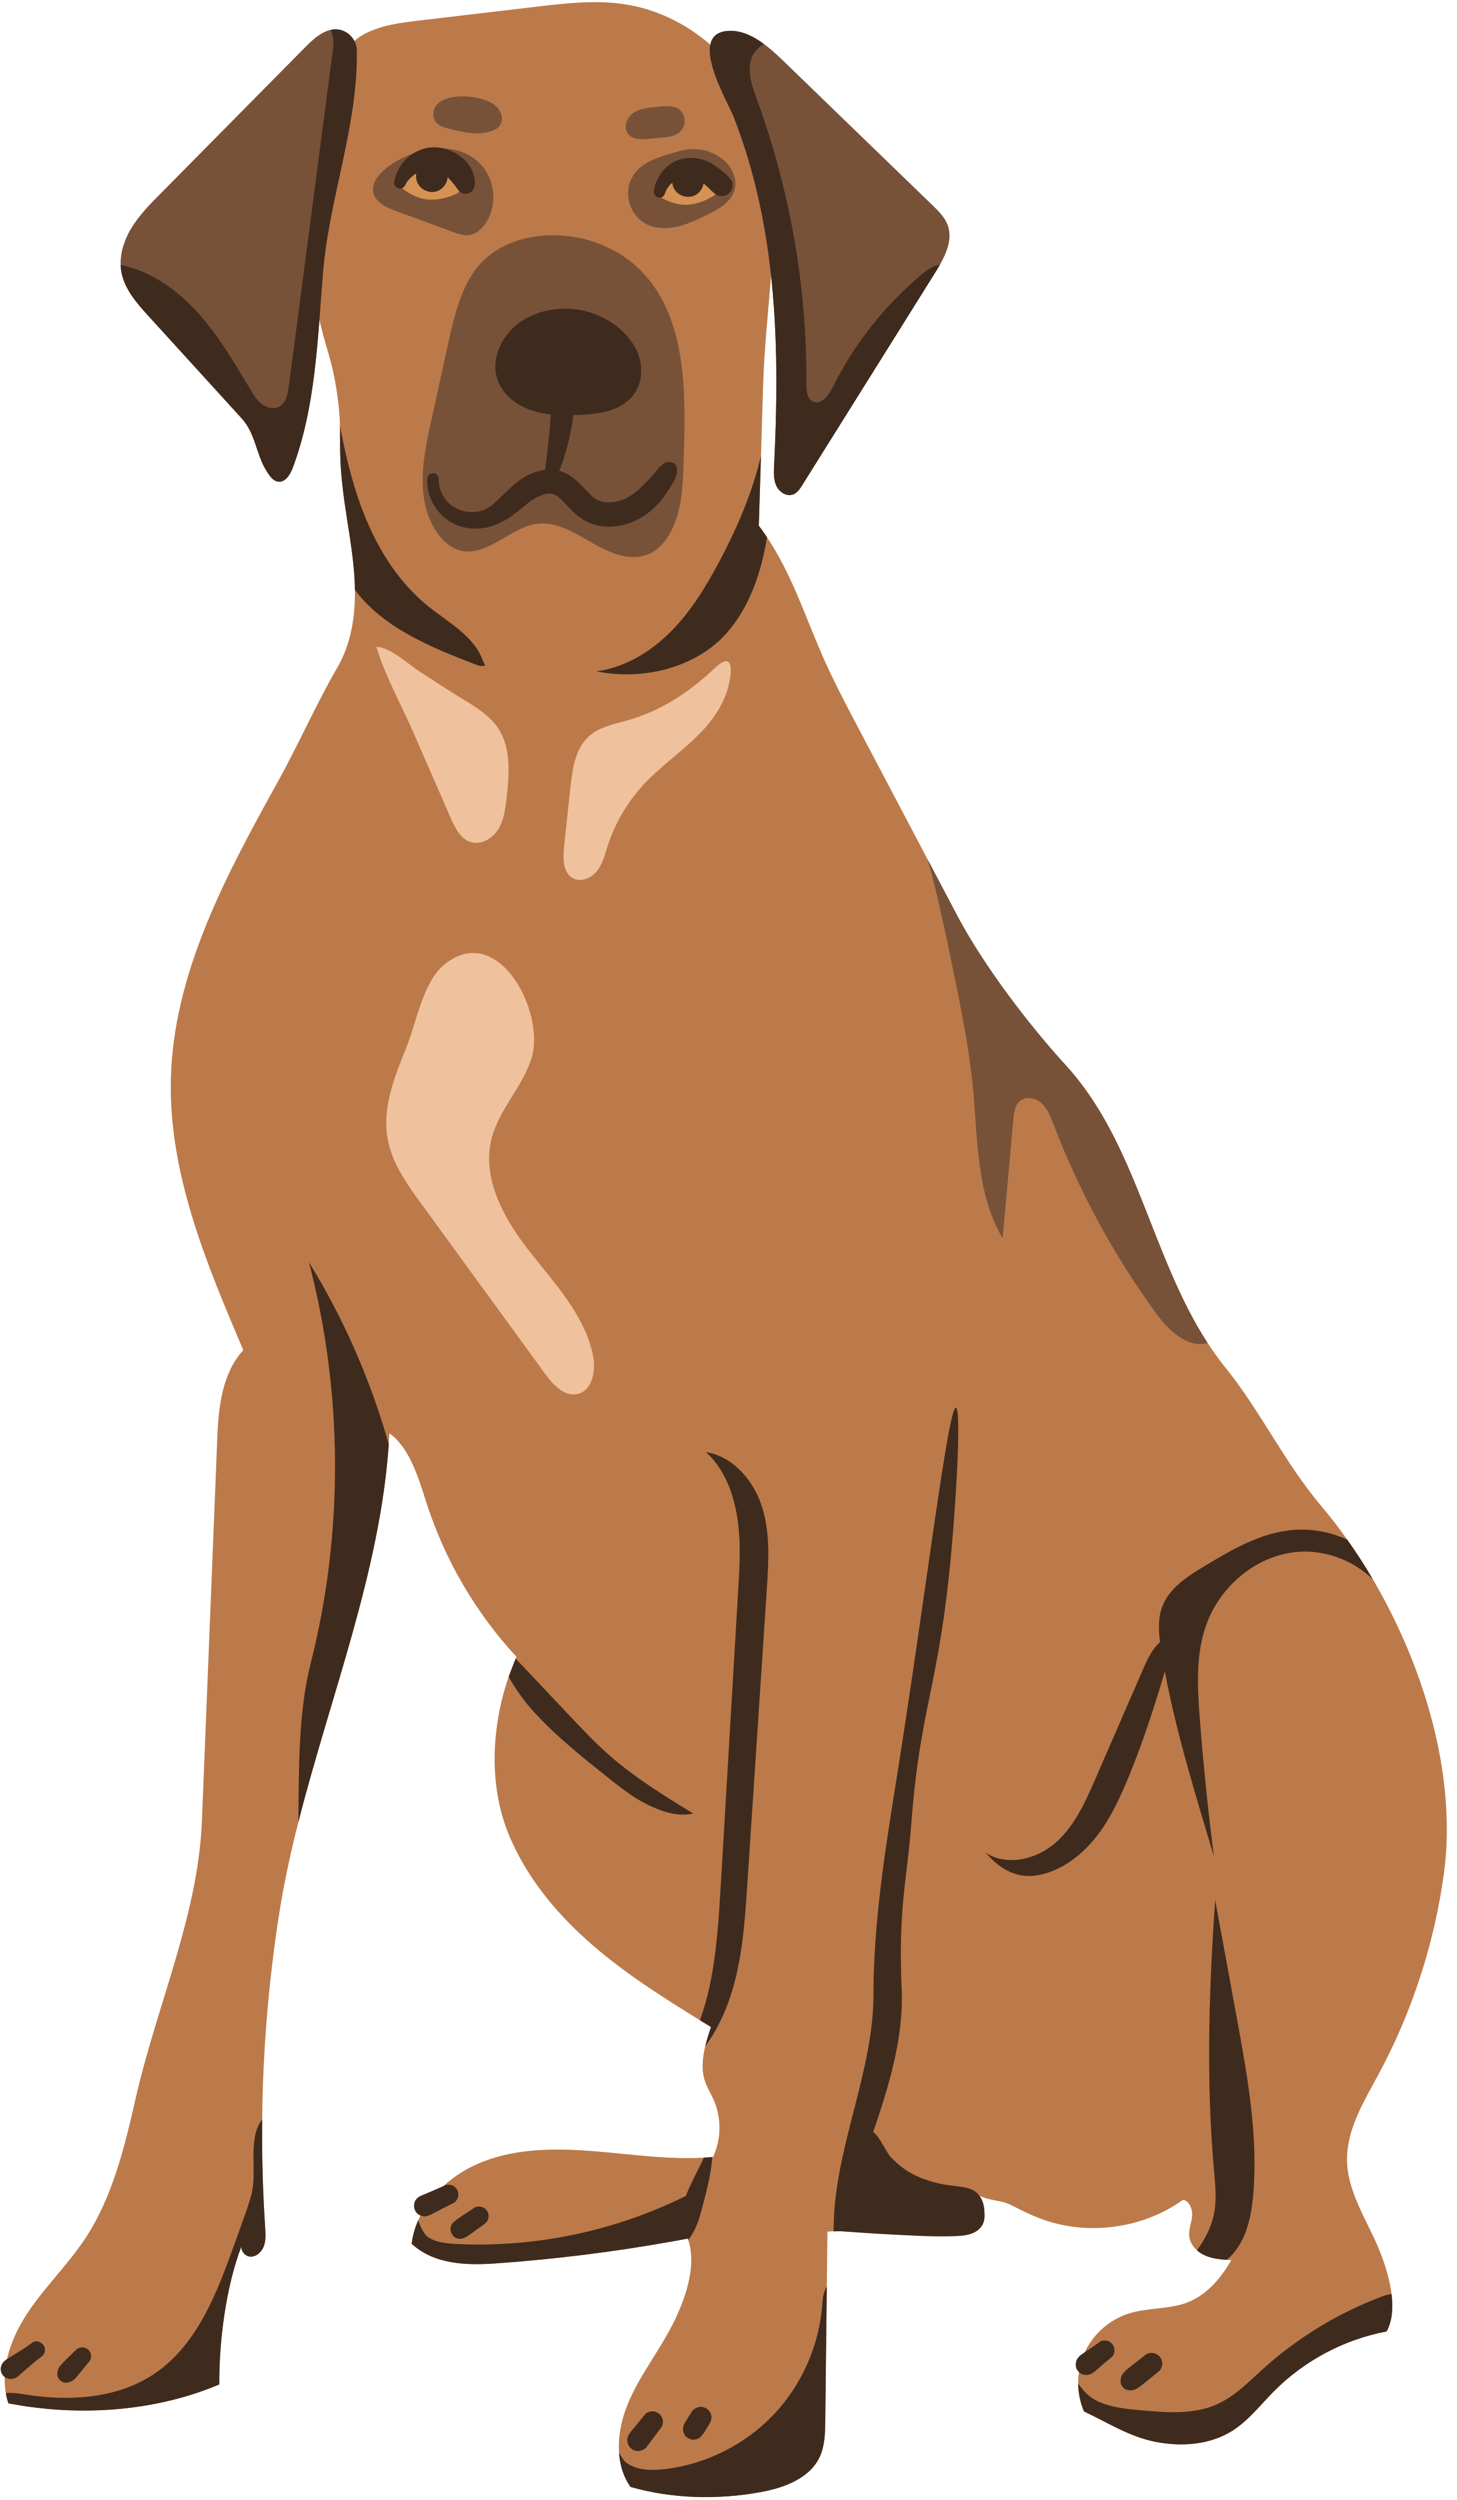
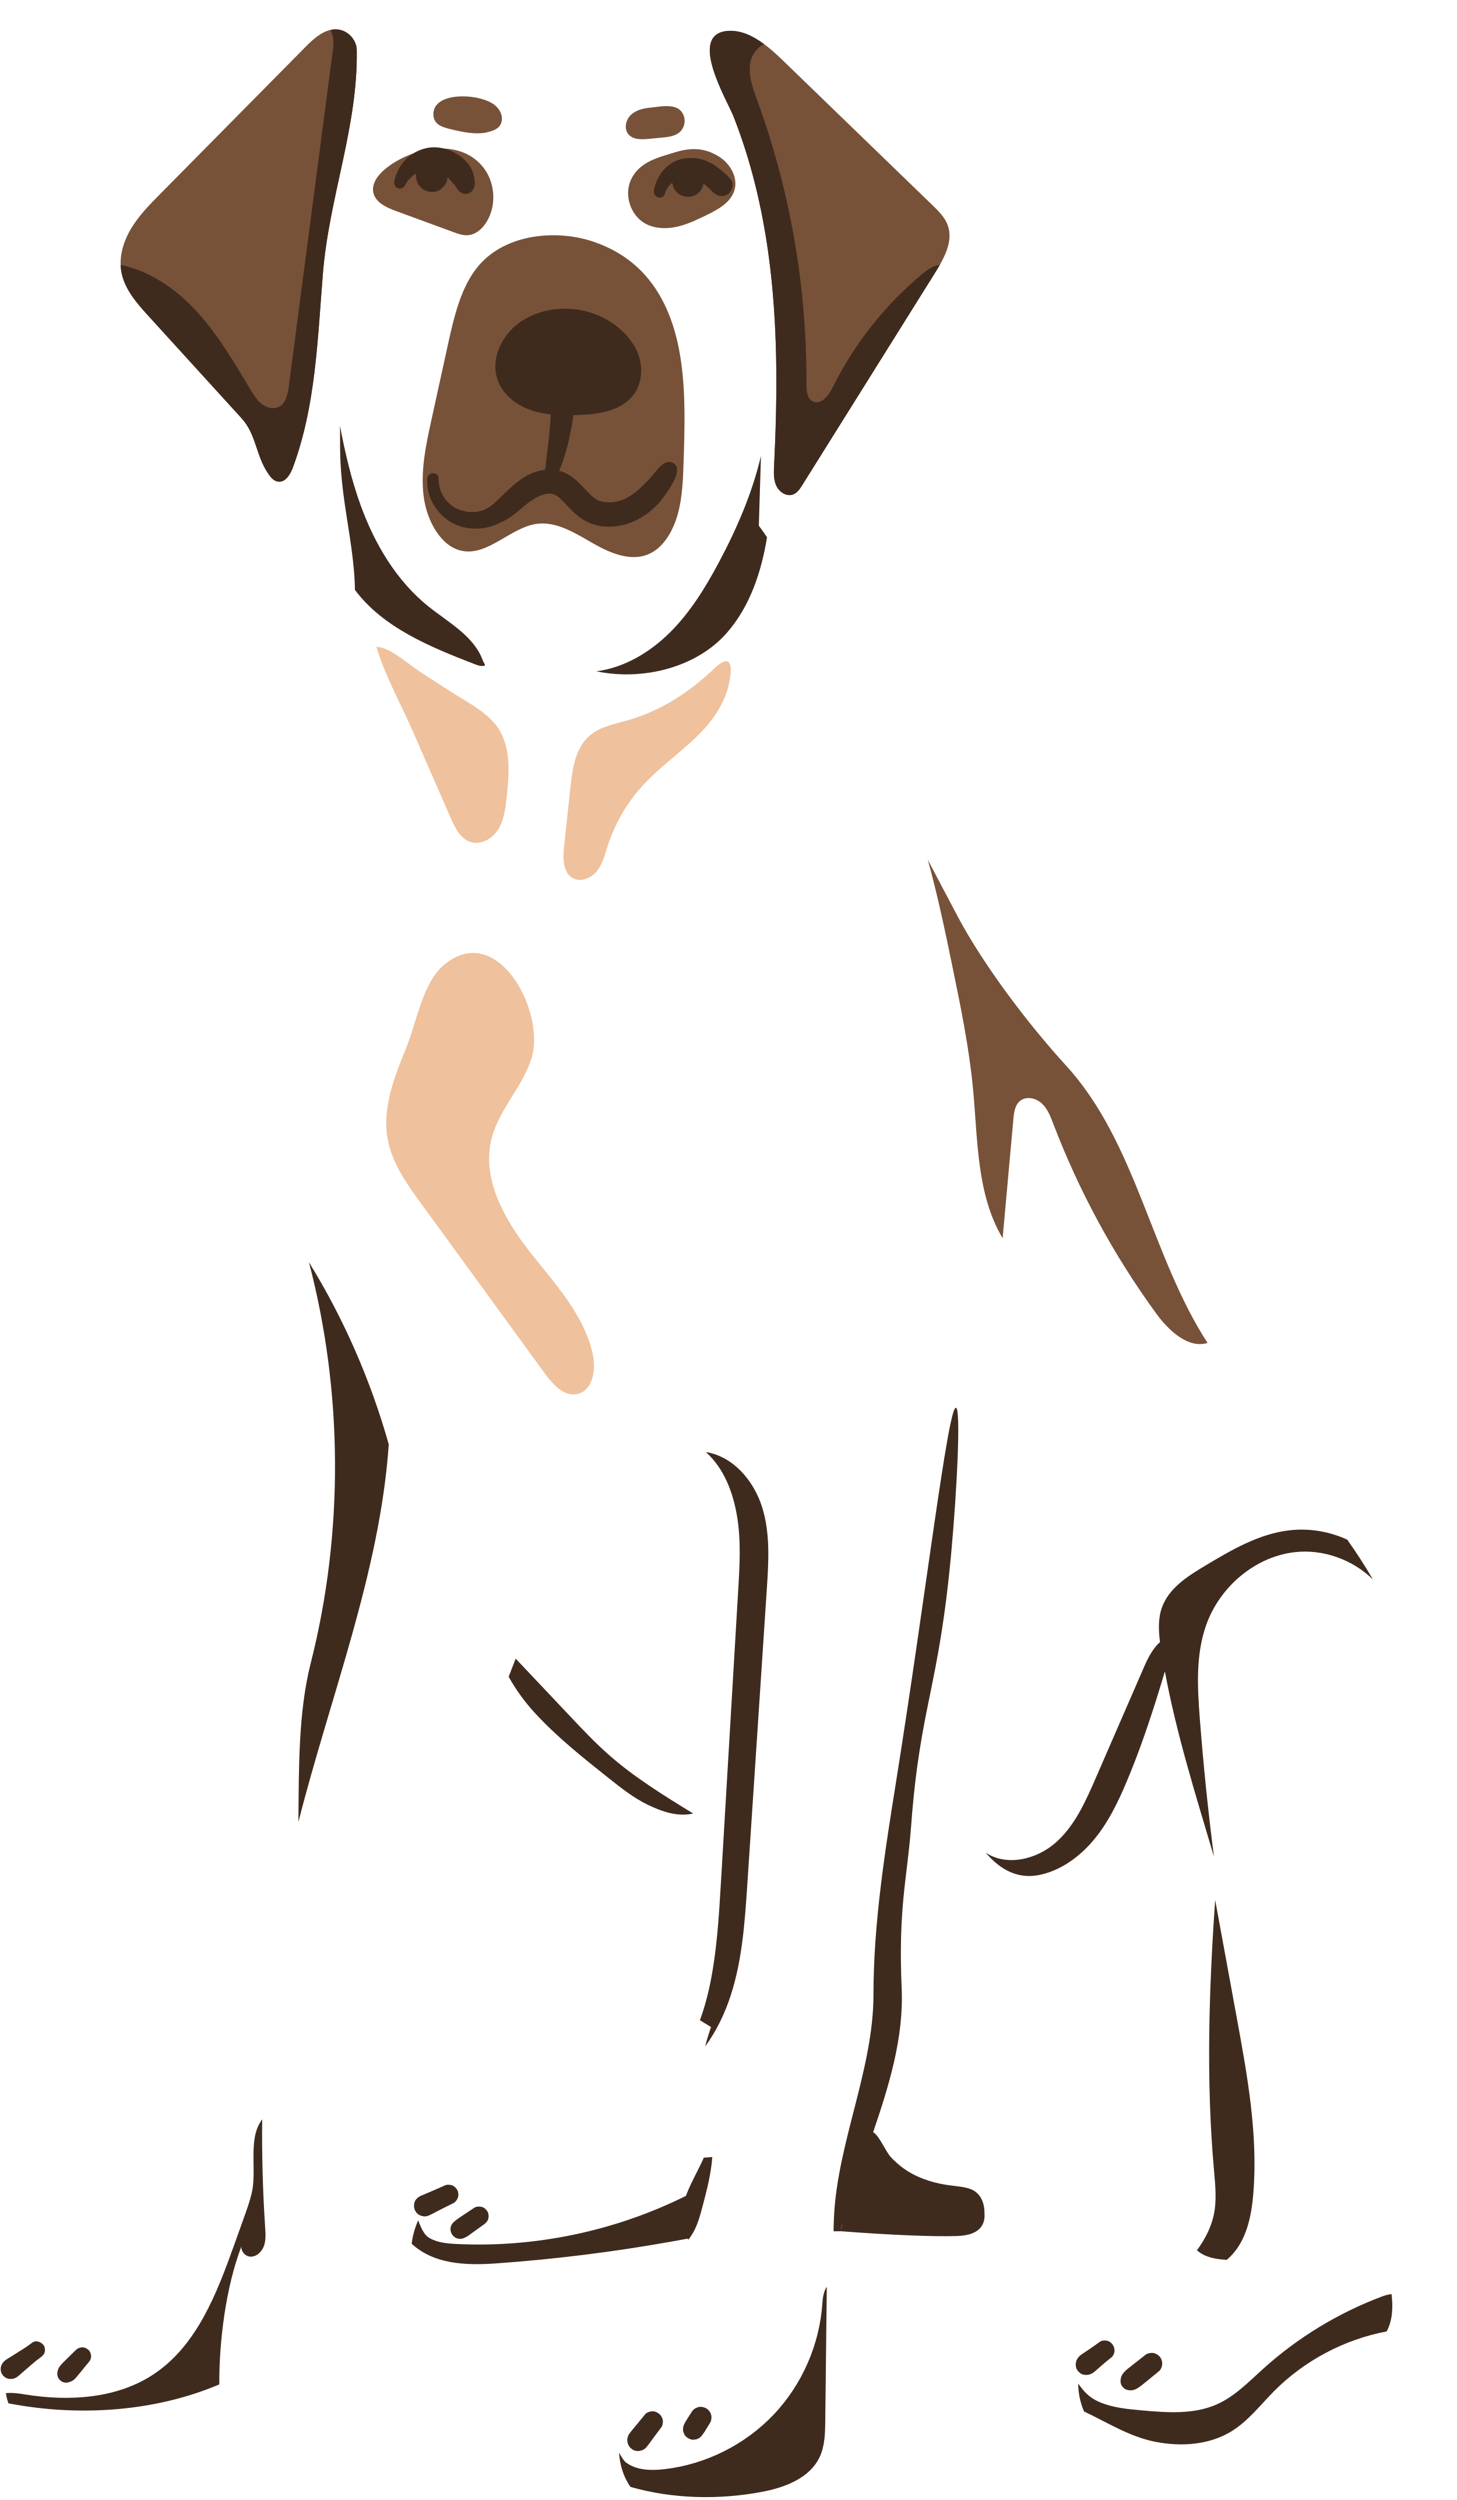
<svg xmlns="http://www.w3.org/2000/svg" height="1503.0" preserveAspectRatio="xMidYMid meet" version="1.0" viewBox="-0.4 -1.3 876.3 1503.0" width="876.3" zoomAndPan="magnify">
  <g id="change1_1">
-     <path d="M828.671,1245.901c-8.87,16.471-19.364,33.399-18.906,52.099c0.413,16.899,9.711,32.071,16.796,47.42 c4.103,8.929,8.575,21.046,9.977,32.529c1.018,8.28,0.458,16.25-2.967,22.448c-25.533,4.811-49.516,17.563-67.817,36.012 c-8.162,8.25-15.364,17.696-25.208,23.85c-13.431,8.383-30.403,9.549-45.959,6.509c-15.556-3.025-28.691-11.497-43.022-18.286 c-2.273-5.284-3.454-11.025-3.498-16.781c-0.074-6.361,1.21-12.752,3.852-18.552c5.018-11.04,14.847-19.777,26.389-23.481 c9.962-3.188,20.751-2.716,30.905-5.254c13.903-3.468,23.821-14.464,30.935-26.906c-0.9-0.044-1.815-0.089-2.716-0.162 c-4.428-0.281-8.87-0.797-12.914-2.553c-1.815-0.782-3.542-1.874-5.033-3.203c-2.509-2.258-4.324-5.195-4.649-8.531 c-0.384-3.985,1.358-7.866,1.742-11.851c0.384-3.985-1.55-9.49-5.535-9.888c-24.588,17.593-58.15,21.873-86.354,10.98 c-5.815-2.228-11.379-5.062-16.928-7.881c-6.184-3.144-12.899-2.465-19.083-5.608c1.417,3.38,2.804,7.203,3.04,10.833 c0.192,2.804-0.295,5.49-1.963,7.778c-0.207,0.28-0.413,0.531-0.649,0.782c-0.03,0.044-0.059,0.074-0.089,0.103 c-0.192,0.207-0.369,0.399-0.576,0.576c-0.118,0.118-0.221,0.221-0.339,0.31c-0.177,0.162-0.369,0.31-0.561,0.443 c-0.118,0.088-0.236,0.177-0.369,0.266c-0.118,0.103-0.251,0.192-0.384,0.251c-3.409,2.14-7.999,2.627-12.176,2.893 c-9.328,0.59-18.862,0.221-28.44-0.428c-0.044,0-0.103,0-0.148-0.015c-12.191-0.841-24.455-2.111-36.513-2.391 c-1.402-0.03-2.804-0.059-4.206-0.059c-1.461,0-2.907,0.015-4.369,0.044c-1.225,0.03-2.45,0.074-3.675,0.133 c-0.118,11.069-0.251,22.138-0.384,33.207c-0.31,26.876-0.62,53.766-0.93,80.642c-0.074,7.365-0.221,14.995-3.35,21.666 c-6.036,12.885-21.223,18.493-35.2,21.09c-25.813,4.767-53.398,4.147-78.635-3.085c-4.251-6.125-6.361-13.209-6.848-20.574 c0,0,0,0,0-0.015c-0.694-9.962,1.564-20.441,5.446-29.724c6.745-16.146,17.755-30.137,25.887-45.649 c7.999-15.276,15.718-36.174,10.272-52.542c-0.074-0.251-0.162-0.516-0.251-0.767c-2.907,0.546-5.83,1.092-8.752,1.609h-0.015 c-0.28,0.044-0.576,0.103-0.856,0.147c-35.082,6.273-70.488,10.671-106.028,13.18c-18.08,1.269-37.119,0.443-50.431-11.851 c0.605-4.9,1.948-9.608,3.911-14.05c7.114-16.19,22.345-28.913,39.17-35.392c21.43-8.235,45.133-7.984,68.024-6.081 c21.046,1.756,43.391,5.003,64.614,3.763c1.712-0.089,3.409-0.221,5.092-0.384c0.162-0.015,0.31-0.029,0.472-0.044 c5.018-10.73,5.121-23.629,0.31-34.432c-1.683-3.749-3.911-7.261-5.21-11.158c-2.184-6.568-1.52-13.785,0.148-20.825 c0.959-4,2.243-7.94,3.513-11.674c-2.214-1.358-4.442-2.73-6.656-4.088c-22.256-13.711-44.395-27.761-64.172-44.808 c-21.755-18.758-40.735-41.472-51.331-68.171c-11.512-28.986-9.844-63.537,0.458-93.527c1.269-3.719,2.671-7.365,4.221-10.922 c0.148-0.369,0.295-0.723,0.458-1.077c-24.367-26.315-42.919-57.988-53.958-92.11c-4.664-14.419-10.036-33.517-22.448-42.24 c-0.103,2.199-0.236,4.413-0.384,6.612c-5.21,76.51-35.17,151.588-54.342,227.05c-4.634,18.271-8.649,36.558-11.512,54.903 c-6.42,40.956-9.859,82.384-10.272,123.842c-0.236,21.755,0.369,43.524,1.801,65.234c0.236,3.69,0.487,7.497-0.782,10.98 c-1.254,3.469-4.472,6.538-8.176,6.361c-3.07-0.133-5.726-3.35-5.328-6.184c-9.372,24.455-13.46,57.087-13.313,83.004 c-39.126,16.619-85.1,19.437-126.838,11.364c-0.679-2.007-1.195-4.059-1.55-6.11c-2.922-16.338,3.498-33.694,12.781-47.804 c10.449-15.88,24.396-29.223,34.89-45.074c16.796-25.37,23.88-55.759,30.669-85.424c12.707-55.553,37.31-108.965,39.598-165.919 c3.085-77.041,6.184-154.083,9.283-231.109c0.723-18.331,3.188-38.255,15.615-51.745c-22.242-52.084-44.896-106.19-43.583-162.82 c1.491-64.053,33.34-122.956,64.393-179.01c12.132-21.887,23.216-47.051,35.805-68.688c8.103-13.947,10.73-30.403,10.494-46.594 c0-1.653-0.059-3.291-0.133-4.944c-0.841-17.74-4.56-35.2-6.804-52.837c-2.642-20.736-1.756-29.621-2.051-40.897 c-0.133-5.431-0.546-11.423-1.756-19.57c-3.099-20.722-6.45-25.813-10.597-44.041c0-0.015,0-0.03,0-0.03 c-11.792-51.966-2.657-90.398,9.505-141.611c1.668-7.04,3.527-18.493,11.541-26.005c1.343-1.284,2.878-2.435,4.605-3.439 c10.316-5.977,22.537-7.498,34.388-8.9c23.349-2.76,46.712-5.505,70.075-8.265c17.445-2.052,35.126-4.118,52.527-1.653 c19.437,2.73,37.679,11.586,52.453,24.441c16.043,13.962,27.998,32.661,32.898,53.383c6.568,27.761,5.8,56.453,3.631,85.262 c0.015,0.015,0.015,0.029,0,0.044c-1.623,21.799-4.059,43.657-4.723,65.234c-0.443,14.434-0.886,28.854-1.328,43.288 c-0.428,13.991-0.856,27.983-1.284,41.974c1.727,2.302,3.365,4.62,4.93,6.966v0.015c14.611,21.902,22.271,45.694,32.971,70.385 c6.376,14.729,13.859,28.942,21.356,43.14c14.109,26.773,28.234,53.53,42.343,80.303c5.904,11.187,11.792,22.374,17.696,33.562 c15.748,29.828,42.742,65.338,65.5,90.236c42.299,46.24,51.139,114.529,85.1,166.746c3.276,5.033,6.789,9.918,10.582,14.626 c21.43,26.536,35.657,57.264,57.692,83.299c5.431,6.405,10.685,13.209,15.718,20.338c5.446,7.66,10.626,15.6,15.438,23.939 c0.03,0.03,0.059,0.059,0.074,0.089c31.407,53.501,50.475,119.266,42.624,176.737 C862.247,1167.31,848.861,1208.428,828.671,1245.901z" fill="#BC7A4A" />
-   </g>
+     </g>
  <g id="change2_1">
    <path d="M255.827,132.2c-6.053-2.222-12.107-4.445-18.16-6.667c-5.767-2.117-12.372-5.169-13.56-11.196 c-1.067-5.411,2.913-10.496,7.157-14.018c15.273-12.671,43.633-19.079,58.35-1.793c7.673,9.013,8.89,22.959,2.895,33.164 c-2.482,4.224-6.484,7.997-11.366,8.408c-3.039,0.255-6.017-0.812-8.88-1.864C266.783,136.223,261.305,134.212,255.827,132.2z M355.717,143.757c-21.281-6.958-51.495-4.807-68.154,14.579c-10.628,12.368-14.866,30.648-18.667,47.997 c-3.297,15.053-6.594,30.107-9.892,45.16c-3.278,14.966-6.584,30.48-4.579,45.781c2.004,15.301,10.839,30.403,23.344,32.672 c15.658,2.841,29.226-14.388,44.973-16.345c11.976-1.488,23.299,5.977,34.233,12.15c10.933,6.173,23.761,11.229,34.716,5.113 c7.782-4.344,13.072-13.736,15.723-23.702c2.65-9.966,3.005-20.598,3.339-31.072c0.642-20.18,1.274-40.544-1.6-60.429 C403.659,177.652,385.911,153.629,355.717,143.757z M389.696,82.198c2.769-0.266,5.538-0.531,8.307-0.797 c3.651-0.35,7.559-0.806,10.33-3.209c2.481-2.152,3.603-5.753,2.783-8.934c-2.407-9.338-13.522-6.496-20.431-5.846 c-4.247,0.4-8.669,1.49-11.728,4.463c-3.059,2.973-4.157,8.274-1.418,11.544C380.323,82.742,385.381,82.612,389.696,82.198z M275.913,77.565c9.121,1.95,14.102,1.254,16.213,0.761c3.025-0.706,6.322-1.588,8.113-4.125c1.352-1.916,1.549-4.5,0.843-6.736 c-0.961-3.045-3.039-4.871-4.023-5.656c-8.013-6.384-31.211-7.969-35.926,1.625c-1.085,2.209-1.218,5.065-0.2,7.32 C262.735,74.748,267.671,75.803,275.913,77.565z M432.301,93.033c-8.848-5.68-17.21-5.679-26.699-2.767 c-10.223,3.137-21.318,5.64-26.421,16.265c-4.458,9.282-0.428,21.727,8.625,26.633c5.64,3.056,12.474,3.269,18.741,1.904 c6.268-1.365,12.107-4.188,17.879-6.987c7.023-3.405,14.753-7.616,16.931-15.111C443.542,105.452,438.888,97.261,432.301,93.033z M564.915,157.833c4.251-7.483,7.527-15.762,4.723-23.614c-1.742-4.87-5.564-8.634-9.283-12.22 c-28.75-27.82-57.501-55.626-86.251-83.432c-4.31-4.177-9.387-9.239-15.01-13.386c-6.612-4.87-13.977-8.472-21.74-7.896 c-24.455,1.86-0.561,41.384,3.424,51.479c10.435,26.492,17.091,54.372,20.972,82.532c5.8,42.151,5.49,84.908,3.424,127.413 c-0.207,4.118-0.384,8.442,1.387,12.176c1.771,3.719,6.184,6.553,10.036,5.092c2.524-0.959,4.132-3.395,5.549-5.667 c8.073-12.899,16.146-25.799,24.205-38.683c18.581-29.68,37.148-59.36,55.715-89.04C563.026,161.051,564,159.457,564.915,157.833z M203.057,16.443c-1.55-0.192-3.055-0.103-4.501,0.207c-5.8,1.21-10.907,5.889-15.261,10.302 c-29.119,29.444-58.224,58.903-87.343,88.361c-6.391,6.464-12.84,13.003-17.504,20.795c-3.955,6.582-6.568,14.242-6.287,21.858 c0.03,1.402,0.177,2.789,0.428,4.162c1.874,10.479,9.357,18.936,16.53,26.802c18.596,20.411,37.178,40.823,55.774,61.235 c8.752,9.593,8.501,21.917,15.659,32.765c1.55,2.347,3.424,4.915,6.214,5.328c4.413,0.664,7.409-4.236,8.959-8.413 c13.8-37.015,14.877-77.307,18.08-116.684c3.764-46.048,21.061-88.096,20.382-134.306C214.097,22.789,209.079,17.196,203.057,16.443 z M640.79,639.356c-22.758-24.898-49.752-60.408-65.5-90.236c-5.904-11.187-11.792-22.375-17.696-33.562 c5.918,21.238,10.434,42.919,14.877,64.467c5.018,24.367,10.036,48.793,12.368,73.558c2.893,30.595,2.081,63.153,17.784,89.572 c2.17-23.924,4.324-47.863,6.479-71.802c0.354-3.896,0.93-8.221,3.941-10.73c3.69-3.07,9.579-1.801,13.106,1.446 c3.527,3.262,5.298,7.955,7.01,12.442c15.453,40.439,36.277,78.798,61.766,113.791c7.483,10.287,19.305,21.4,30.964,17.799 C691.93,753.885,683.089,685.596,640.79,639.356z" fill="#775239" />
  </g>
  <g id="change3_1">
-     <path d="M257.747,118.714c-6.774-0.326-13.365-4.085-18.449-8.573c2.905-4.097,5.872-8.258,9.855-11.317 c3.983-3.059,9.208-4.906,14.084-3.704c3.869,0.954,7.101,3.718,9.381,6.986c2.28,3.268,3.718,7.038,5.068,10.787 C272.195,116.872,264.521,119.04,257.747,118.714z M432.635,113.357c-1.829-3.54-3.747-7.09-6.435-10.032s-6.253-5.261-10.213-5.7 c-4.992-0.554-9.931,1.96-13.479,5.513c-3.549,3.554-5.946,8.067-8.291,12.508c5.627,3.786,12.652,6.651,19.411,6.089 S427.711,118.021,432.635,113.357z" fill="#D69254" />
-   </g>
+     </g>
  <g id="change4_1">
    <path d="M429.275,400.562c10.239-9.714,11.163-1.525,8.707,9.497c-2.179,9.779-7.644,18.802-14.267,26.211 c-11.208,12.537-25.637,21.83-37.061,34.169c-9.746,10.525-17.165,23.193-21.577,36.842c-1.677,5.187-3.002,10.667-6.359,14.961 c-3.357,4.294-9.528,7.018-14.375,4.524c-6.14-3.159-6.268-11.744-5.532-18.61c1.292-12.052,2.585-24.105,3.877-36.157 c1.204-11.233,2.971-23.589,11.515-30.981c6.17-5.338,14.616-6.917,22.469-9.13C397.019,426.154,414.076,414.982,429.275,400.562z M252.427,402.732c-6.712-4.254-18.671-15.339-26.434-15.112c5.165,17.361,14.782,34.444,22.056,51.086 c7.576,17.332,15.153,34.665,22.729,51.997c2.558,5.852,5.786,12.33,11.881,14.24c6.287,1.97,13.196-2.096,16.647-7.708 c3.451-5.612,4.257-12.402,4.982-18.95c1.595-14.397,2.863-30.203-5.327-42.151c-4.664-6.805-11.829-11.407-18.798-15.824 C270.732,414.807,261.651,408.577,252.427,402.732z M232.921,684.315c2.793,14.196,11.534,26.389,20.051,38.084 c24.809,34.065,49.618,68.129,74.426,102.194c4.809,6.603,11.61,14.016,19.572,12.185c9.107-2.094,11.146-14.33,9.226-23.476 c-5.066-24.134-23.087-43.02-38.282-62.443c-15.195-19.422-28.738-43.755-22.655-67.654c4.449-17.478,18.653-31.049,24.017-48.269 c8.647-27.762-20.372-83.083-52.741-56.065c-12.487,10.423-16.459,34.354-22.271,48.898 C237.116,645.657,229.049,664.639,232.921,684.315z" fill="#EFC19C" />
  </g>
  <g id="change5_1">
    <path d="M185.405,757.545c21.002,34.034,37.148,71.034,48.011,109.511c-5.21,76.51-35.17,151.588-54.342,227.05 c0.295-32.086-0.118-65.898,7.409-95.519C206.363,920.394,205.906,835.59,185.405,757.545z M439.096,1198.363 c6.937-21.386,8.472-44.099,9.962-66.548c3.911-59.213,7.822-118.41,11.733-177.623c1.092-16.56,2.14-33.576-2.834-49.428 c-4.974-15.836-17.386-30.477-33.798-33.06c10.922,9.874,16.338,24.205,18.759,38.727c2.406,14.508,1.55,29.341,0.679,44.04 c-3.483,58.844-6.951,117.687-10.434,176.531c-1.255,21.105-2.509,42.328-7.025,62.991c-1.432,6.523-3.291,12.988-5.564,19.305 c2.214,1.358,4.442,2.73,6.656,4.088c-1.269,3.734-2.553,7.675-3.513,11.674C430.462,1219.837,435.568,1209.24,439.096,1198.363z M588.677,1318.81c-6.365-8.469-17.834-2.986-37.104-11.556c-5.959-2.65-11.199-6.398-16.102-11.571 c-3.217-3.395-6.966-12.988-10.73-15.083c9.505-27.85,18.434-56.763,17.165-86.044c-2.136-49.282,3.287-66.031,5.697-98.235 c5.426-72.503,16.53-81.621,24.124-164.191c3.407-37.042,5.91-86.714,2.796-87.064c-4.739-0.532-18.25,113.807-35.894,224.217 c-6.819,42.668-13.667,85.557-13.696,128.771c-0.015,44.675-21.622,88.76-23.732,133.391c-0.133,2.893-0.236,5.815-0.266,8.752 c1.461-0.03,2.907-0.044,4.369-0.044c0.28-1.845,0.62-3.675,1.018-5.505c-0.324,2.339-0.726,4.246-1.018,5.505 c32.102,2.439,56.879,3.29,69.308,2.893c4.233-0.135,11.504-0.631,15.143-5.623c1.668-2.288,2.155-4.974,1.963-7.778 C591.796,1324.212,590.241,1320.891,588.677,1318.81z M719.485,1351.589c1.491,1.328,3.217,2.421,5.033,3.203 c4.044,1.756,8.486,2.273,12.914,2.553c0.679-0.576,1.343-1.181,1.992-1.815c9.844-9.697,12.855-24.308,13.977-38.093 c2.878-35.392-3.572-70.828-9.977-105.762c-4.324-23.57-8.649-47.125-12.973-70.695c-3.778,54.387-5.52,108.714-0.664,163.012 c0.812,9.136,1.742,18.463-0.413,27.393C727.602,1338.69,724.03,1345.406,719.485,1351.589z M342.543,1030.599 c-10.936-11.586-21.858-23.157-32.794-34.728l-4.221,10.922c4.398,7.837,9.667,15.187,16.072,22.094 c13.357,14.434,28.839,26.728,44.232,38.963c7.439,5.904,14.951,11.866,23.511,15.969c8.575,4.103,17.902,7.335,27.156,5.18 c-17.607-10.804-35.318-21.681-50.815-35.348C357.509,1046.45,350.026,1038.51,342.543,1030.599z M659.744,1101.975 c8.495-11.135,14.225-24.097,19.525-37.061c7.927-19.388,14.756-40.581,20.938-61.312c0.001,0.006,0.002,0.011,0.003,0.017 c7.099,38.048,18.419,73.912,29.518,111.341c-3.557-27.614-6.391-55.316-8.516-83.078c-1.446-18.818-2.479-38.27,3.793-56.069 c8.058-22.862,29.149-41.118,53.22-43.922c17.091-1.992,34.949,4.457,47.096,16.412c-4.811-8.339-9.992-16.279-15.438-23.939 c-10.715-4.93-22.788-6.966-34.521-5.653c-18.449,2.052-35.008,11.792-50.948,21.327c-10.435,6.243-21.592,13.327-25.843,24.736 c-2.494,6.701-2.214,13.977-1.299,21.149c0,0.001,0,0.003,0.001,0.004c-4.13,3.629-7.149,9.343-9.411,14.545 c-9.773,22.47-19.545,44.939-29.318,67.409c-6.091,14.005-12.519,28.482-23.965,38.592s-29.438,14.533-42.147,6.066 c9.062,10.679,19.99,16.4,33.608,13.128C639.657,1122.396,651.249,1113.11,659.744,1101.975z M157.29,1272.851 c-0.635,0.856-1.21,1.771-1.712,2.701c-6.435,11.733-1.417,28.927-4.679,42.092c-1.21,4.9-2.908,9.667-4.62,14.419 c-1.948,5.461-3.911,10.922-5.859,16.368c-10.39,28.972-22.212,59.862-47.656,77.189c-22.345,15.216-51.449,16.958-78.133,12.648 c-3.734-0.605-7.822-1.195-11.527-0.767c0.354,2.052,0.871,4.103,1.55,6.11c41.738,8.073,87.712,5.254,126.838-11.364 c-0.148-25.917,3.941-58.548,13.313-83.004c-0.399,2.833,2.258,6.051,5.328,6.184c3.704,0.177,6.922-2.893,8.176-6.361 c1.269-3.483,1.018-7.291,0.782-10.98C157.659,1316.375,157.054,1294.606,157.29,1272.851z M404.501,1346.188h0.015 c2.922-0.517,5.845-1.063,8.752-1.609c0.089,0.251,0.177,0.517,0.251,0.767c0.561-0.708,1.092-1.432,1.594-2.155 c3.675-5.402,5.416-11.866,7.084-18.183c2.553-9.667,5.121-19.57,5.8-29.488c-1.683,0.162-3.38,0.295-5.092,0.384 c-3.07,6.966-7.04,13.711-9.888,20.751c-0.31,0.753-0.605,1.505-0.9,2.258c-42.55,21.135-90.531,31.215-137.981,28.898 c-5.667-0.281-11.571-0.797-16.441-3.704c-3.232-1.919-4.974-6.42-6.597-10.494c-1.963,4.442-3.306,9.15-3.911,14.05 c13.312,12.294,32.351,13.121,50.431,11.851c35.539-2.509,70.946-6.907,106.028-13.18 C403.925,1346.291,404.22,1346.232,404.501,1346.188z M464.879,1450.415c-17.179,18.08-40.823,29.901-65.618,32.78 c-7.719,0.885-16.796,0.841-23.275-4.103c-1.136-0.871-2.538-3.188-4.073-5.815c0.487,7.365,2.597,14.449,6.848,20.574 c25.238,7.232,52.822,7.852,78.635,3.085c13.977-2.598,29.164-8.206,35.2-21.09c3.129-6.671,3.277-14.302,3.35-21.666 c0.31-26.876,0.62-53.766,0.93-80.642c-1.786,2.494-2.435,6.405-2.657,9.652C492.641,1408.086,482.059,1432.321,464.879,1450.415z M836.537,1377.949c-2.066,0.177-4.192,0.841-6.11,1.564c-26.108,9.859-50.343,24.618-71.064,43.302 c-8.693,7.837-17.017,16.515-27.688,21.312c-14.05,6.332-30.182,5.077-45.531,3.704c-8.442-0.767-17.253-1.564-25.134-4.929 c-6.538-2.789-9.667-6.597-12.943-11.202c0.044,5.756,1.225,11.497,3.498,16.781c14.331,6.789,27.466,15.261,43.022,18.286 c15.556,3.04,32.529,1.874,45.959-6.509c9.844-6.155,17.047-15.6,25.208-23.85c18.301-18.449,42.284-31.2,67.817-36.012 C836.995,1394.198,837.556,1386.229,836.537,1377.949z M206.112,295.533c2.243,17.637,5.963,35.097,6.804,52.837 c0.074,1.653,0.133,3.291,0.133,4.944c16.825,22.655,45.177,34.314,71.831,44.601c1.771,0.694,3.631,1.387,5.52,1.151 c1.874-0.221,0.221-1.491-0.413-3.277c-5.313-14.729-20.618-22.773-32.824-32.588c-19.128-15.393-32.13-37.355-40.543-60.423 c-5.697-15.6-9.446-31.805-12.56-48.143C204.356,265.912,203.47,274.797,206.112,295.533z M437.059,378.832 c13.681-15.822,20.471-36.292,23.865-57.102c0,0,0.015,0,0-0.015c-1.564-2.347-3.203-4.664-4.93-6.966 c0.428-13.991,0.856-27.983,1.284-41.974c-5.225,22.301-14.537,43.819-25.356,64.098c-8.044,15.054-17.091,29.798-29.178,41.856 c-12.073,12.073-27.51,21.356-44.439,23.57C385.949,408.099,418.625,400.218,437.059,378.832z M214.185,28.855 c-0.089-6.066-5.107-11.66-11.128-12.412c-1.55-0.192-3.055-0.103-4.501,0.207c0.487,1.815,1.225,3.616,1.432,5.417 c0.487,4.354-0.472,8.855-1.033,13.15c-1.166,8.973-2.347,17.947-3.527,26.92c-4.738,36.13-9.475,72.245-14.213,108.36 c-2.642,20.19-5.298,40.38-7.94,60.585c-0.605,4.62-1.683,9.947-5.815,12.117c-3.247,1.697-7.379,0.694-10.302-1.52 c-2.922-2.214-4.9-5.431-6.789-8.56c-10.42-17.327-20.662-35.023-34.713-49.56c-11.851-12.265-26.935-22.212-43.494-25.592 c0.03,1.402,0.177,2.789,0.428,4.162c1.874,10.479,9.357,18.936,16.53,26.802c18.596,20.411,37.178,40.823,55.774,61.235 c8.752,9.593,8.501,21.917,15.659,32.765c1.55,2.347,3.424,4.915,6.214,5.328c4.413,0.664,7.409-4.236,8.959-8.413 c13.8-37.015,14.877-77.307,18.08-116.684C197.567,117.113,214.864,75.065,214.185,28.855z M461.751,151.295 c5.8,42.151,5.49,84.908,3.424,127.413c-0.207,4.118-0.384,8.442,1.387,12.176c1.771,3.719,6.184,6.553,10.036,5.092 c2.524-0.959,4.132-3.395,5.549-5.667c8.073-12.899,16.146-25.799,24.205-38.683c18.581-29.68,37.148-59.36,55.715-89.04 c0.959-1.535,1.933-3.129,2.848-4.752c-3.734,0.502-7.571,2.996-10.597,5.535c-22.478,18.699-41,42.151-53.988,68.334 c-2.391,4.811-6.907,10.656-11.763,8.383c-3.542-1.638-3.985-6.42-3.955-10.316c0.384-58.047-9.682-116.138-29.547-170.672 c-2.863-7.822-5.963-16.235-3.823-24.293c1.092-4.059,4.177-7.645,7.852-9.623c-6.612-4.87-13.977-8.472-21.74-7.896 c-24.455,1.86-0.561,41.384,3.424,51.479C451.213,95.255,457.869,123.135,461.751,151.295z M275.079,1319.664 c0.391-1.419,0.214-3.308-0.597-4.567c-0.816-1.266-2.031-2.38-3.542-2.724c-0.525-0.071-1.05-0.141-1.576-0.212 c-1.07,0.003-2.067,0.273-2.991,0.809c-2.611,1.152-5.219,2.31-7.848,3.421c-1.271,0.537-2.542,1.073-3.813,1.61 c-0.635,0.268-1.276,0.527-1.906,0.805c-1.919,0.847-3.614,2.349-4.034,4.515c-0.271,1.398-0.253,2.671,0.31,4.005 c0.507,1.201,1.349,2.293,2.517,2.942c1.575,0.874,3.303,1.212,5.07,0.725c0.666-0.184,1.63-0.661,2.337-1.001 c0.617-0.296,1.218-0.629,1.826-0.943c1.261-0.651,2.521-1.303,3.782-1.954c2.567-1.326,5.156-2.606,7.744-3.89 C273.634,1322.571,274.71,1321.003,275.079,1319.664z M399.53,115.057c0.749-2.547,2.459-4.93,4.381-6.463 c0.236,1.862,0.949,3.66,2.169,5.09c2.65,3.108,7.395,4.237,11.143,2.608c2.914-1.267,5.001-4.139,5.514-7.253 c0.073,0.051,0.132,0.092,0.163,0.111c0.068,0.057,0.112,0.094,0.206,0.172c0.715,0.591,1.414,1.199,2.098,1.825 c1.705,1.562,3.238,3.317,5.179,4.595c2.308,1.519,6.015,1.015,7.881-1.017c1.831-1.994,2.73-5.495,1.017-7.881 c-1.598-2.225-3.691-3.992-5.82-5.703c-2.021-1.624-4.09-3.22-6.379-4.453c-5.088-2.742-10.516-3.609-16.205-2.665 c-9.522,1.58-16.475,9.965-18.018,19.193C392.138,117.527,398.248,119.416,399.53,115.057z M424.323,1446.6 c-1.493-0.789-3.302-1.184-4.958-0.649c-0.512,0.216-1.025,0.432-1.537,0.649c-0.967,0.572-1.736,1.341-2.308,2.308 c-0.739,1.165-1.478,2.331-2.217,3.496c-0.363,0.573-0.726,1.146-1.089,1.719c-0.174,0.274-0.369,0.545-0.526,0.83 c-0.18,0.327-0.308,0.691-0.456,1.033c-0.462,0.725-0.712,1.508-0.75,2.349c-0.188,0.84-0.151,1.68,0.113,2.52 c0.212,0.503,0.425,1.006,0.637,1.509c0.397,0.736,0.94,1.327,1.628,1.773c0.394,0.391,0.859,0.662,1.394,0.812 c0.753,0.396,1.564,0.577,2.434,0.544c0.56-0.075,1.12-0.151,1.68-0.226c1.07-0.3,2-0.842,2.788-1.625 c0.782-0.912,1.533-1.842,2.163-2.866c0.368-0.597,0.736-1.194,1.104-1.791c0.736-1.194,1.472-2.389,2.208-3.583 c0.47-0.739,0.725-1.536,0.763-2.392c0.192-0.855,0.153-1.71-0.115-2.565c-0.199-0.837-0.583-1.567-1.152-2.188 C425.675,1447.557,425.073,1447.005,424.323,1446.6z M40.815,1430.992c0.823-0.276,1.667-0.532,2.411-0.987 c0.739-0.451,1.487-1.156,2.074-1.826c0.601-0.686,1.173-1.4,1.759-2.099c1.478-1.764,2.933-3.532,4.323-5.367 c-0.287,0.371-0.574,0.742-0.86,1.113c0.736-0.937,1.536-1.829,2.306-2.74c0.934-1.105,1.567-2.291,1.567-3.783 c0-1.312-0.583-2.88-1.567-3.783c-1.02-0.936-2.358-1.631-3.783-1.567c-1.417,0.063-2.763,0.541-3.783,1.567 c-1.728,1.738-3.515,3.407-5.25,5.138c-0.842,0.84-1.684,1.68-2.526,2.52c-0.449,0.448-0.876,0.901-1.283,1.388 c-0.77,0.921-1.397,1.769-1.751,2.935c-0.09,0.297-0.147,0.608-0.219,0.909c-0.451,1.874-0.006,3.823,1.376,5.205 C36.902,1430.908,39.033,1431.59,40.815,1430.992z M690.498,1413.509c-1.086,0.305-2.029,0.854-2.829,1.649 c-2.287,1.783-4.574,3.566-6.861,5.349c-1.126,0.878-2.243,1.763-3.351,2.663c-0.547,0.445-1.022,0.898-1.494,1.422 c-0.717,0.795-1.387,1.585-1.807,2.58c-0.246,0.583-0.369,0.981-0.475,1.571c-0.323,1.807-0.149,3.364,0.995,4.845 c1.096,1.419,2.576,2.106,4.364,2.19c0.27,0.013,0.539,0.029,0.81,0.025c1.368-0.019,2.546-0.514,3.704-1.165 c1.055-0.593,1.987-1.316,2.94-2.067c1.154-0.909,2.299-1.828,3.435-2.761c2.268-1.862,4.537-3.724,6.806-5.586 c1.196-0.982,1.878-3.051,1.878-4.533c0-1.572-0.698-3.451-1.878-4.533c-1.222-1.121-2.826-1.954-4.533-1.878 C691.634,1413.356,691.066,1413.433,690.498,1413.509z M395.832,1449.763c-1.062-0.82-2.436-1.413-3.815-1.352 c-1.571,0.07-3.413,0.573-4.452,1.844c-1.561,1.911-3.123,3.821-4.684,5.732c-0.757,0.926-1.522,1.844-2.286,2.764 c-0.406,0.489-0.816,0.974-1.218,1.465c-0.498,0.609-0.979,1.236-1.43,1.881c-0.253,0.362-0.312,0.559-0.523,1.06 c-0.35,0.829-0.615,1.794-0.554,2.71c0.137,2.077,0.869,3.76,2.531,5.044c0.62,0.568,1.348,0.951,2.184,1.15 c1.138,0.306,2.277,0.306,3.415,0c0.526-0.096,1.291-0.427,1.749-0.695c0.5-0.293,1.083-0.768,1.477-1.196 c0.533-0.578,1.003-1.22,1.472-1.849c0.38-0.509,0.752-1.023,1.128-1.535c0.73-0.993,1.458-1.988,2.196-2.975 c1.477-1.976,2.954-3.952,4.431-5.927c0.46-0.722,0.709-1.503,0.747-2.341c0.187-0.837,0.15-1.673-0.113-2.51 C397.658,1451.707,396.94,1450.62,395.832,1449.763z M7.524,1428.805c2.156-0.459,3.549-2.001,5.126-3.37 c0.965-0.838,1.938-1.666,2.907-2.499c1.849-1.589,3.673-3.216,5.554-4.766c1.018-0.773,2.035-1.547,3.053-2.32 c1.097-0.834,1.95-1.648,2.331-3.032c0.334-1.214,0.183-2.831-0.511-3.909c-1.375-2.132-4.636-3.476-6.941-1.82 c-1.337,0.96-2.655,1.952-4.013,2.882c-1.393,0.954-2.861,1.813-4.29,2.714c-1.388,0.875-2.775,1.75-4.163,2.625 c-2.133,1.345-4.513,2.411-5.798,4.723c-1.178,2.12-1.016,4.714,0.467,6.634C2.761,1428.626,5.126,1429.316,7.524,1428.805z M335.146,297.272c0.26,0.373,0.464,0.49,0.5,0.452c-0.178-0.137-0.333-0.279-0.456-0.423 C335.176,297.291,335.161,297.282,335.146,297.272z M274.767,1344.526c0.511,0.068,1.022,0.137,1.533,0.206 c1.041-0.003,2.011-0.266,2.91-0.787c0.54-0.263,1.116-0.496,1.623-0.819c0.446-0.284,0.865-0.623,1.294-0.932 c0.955-0.688,1.91-1.376,2.865-2.064c1.879-1.354,3.758-2.708,5.637-4.062c1.255-0.904,2.236-1.918,2.66-3.459 c0.382-1.386,0.209-3.231-0.583-4.46c-0.797-1.236-1.983-2.324-3.459-2.66c-1.469-0.335-3.164-0.278-4.46,0.583 c-1.955,1.299-3.909,2.599-5.864,3.898c-0.946,0.629-1.892,1.258-2.837,1.886c-1.376,0.915-2.659,1.896-3.86,3.034 c-1.01,0.957-1.751,2.679-1.689,4.077c0.058,1.302,0.437,2.457,1.238,3.493C272.508,1343.413,273.56,1344.251,274.767,1344.526z M284.949,306.508c0.492-0.027,0.989-0.061,1.478-0.123c0.055-0.007,0.077-0.009,0.117-0.014c0.04-0.01,0.113-0.026,0.282-0.058 c3.042-0.577,4.673-1.265,7.172-2.85c2.195-1.393,3.697-3.051,6.049-5.258c4.731-4.44,9.165-9.157,14.757-12.566 c3.826-2.332,8.144-3.971,12.577-4.476c0.583-3.372,0.859-6.87,1.307-10.244c0.441-3.324,0.804-6.928,1.166-10.364 c0.404-3.834,0.709-7.682,0.947-11.529c0.024-0.386,0.034-0.787,0.046-1.185c-3.777-0.405-7.506-1.097-11.125-2.272 c-8.842-2.869-17.066-8.922-20.508-17.557c-5.364-13.454,2.727-29.487,15.14-36.95c21.676-13.032,52.079-6.875,66.189,14.699 c5.969,9.127,6.583,22.062-0.149,30.641c-7.466,9.515-20.969,11.359-33.055,11.793c-0.969,0.035-1.941,0.061-2.914,0.084 c-0.133,0.963-0.251,1.929-0.395,2.89c-0.57,3.816-1.289,7.602-2.115,11.371c-0.853,3.893-1.943,7.724-3.116,11.532 c-0.807,2.619-1.857,5.121-2.852,7.648c5.85,1.515,10.466,5.618,14.499,9.92c1.793,1.912,3.541,3.879,5.513,5.612 c0.123,0.108,0.258,0.247,0.398,0.383c0.036,0.021,0.071,0.043,0.137,0.085c0.538,0.342,1.048,0.72,1.599,1.042 c0.322,0.188,1.625,1.099,1.999,1.025c0.035-0.007-1.314-0.458-0.46-0.217c0.356,0.101,0.702,0.248,1.057,0.357 c0.711,0.22,1.432,0.404,2.162,0.553c0.228,0.047,0.387,0.082,0.495,0.108c0.017,0.001,0.028,0.002,0.047,0.003 c1.414,0.11,2.82,0.15,4.238,0.06c0.095-0.006,0.406-0.01,0.712-0.024c0.046-0.01,0.092-0.02,0.177-0.038 c0.656-0.137,1.319-0.238,1.973-0.389c1.311-0.303,2.603-0.693,3.864-1.159c0.031-0.011,0.766-0.332,0.964-0.407 c0.085-0.041,0.161-0.079,0.201-0.098c0.602-0.292,1.195-0.601,1.778-0.93c1.207-0.681,2.349-1.455,3.484-2.248 c0.129-0.09,0.222-0.154,0.298-0.206c0.11-0.086,0.239-0.186,0.396-0.308c0.16-0.124,0.26-0.201,0.368-0.285 c0.026-0.021,0.053-0.042,0.079-0.064c0.535-0.452,1.084-0.887,1.611-1.349c1.056-0.924,2.057-1.905,3.065-2.88 c2.169-2.097,4.209-4.303,6.134-6.627c2.099-2.533,3.882-5.091,6.842-6.666c3.076-1.636,7.421,0.354,7.252,4.162 c-0.113,2.552-0.769,4.648-2,6.906c-0.823,1.509-1.685,2.989-2.61,4.437c-2.142,3.356-4.485,6.687-7.23,9.577 c-5.381,5.664-12.167,10.063-19.765,12.063c-6.937,1.826-14.5,1.748-21.156-1.061c-5.974-2.521-10.213-6.955-14.545-11.613 c-1.001-1.076-2.02-2.137-3.108-3.126c-0.195-0.177-0.495-0.381-0.774-0.596c0.029-0.031-0.049-0.157-0.315-0.33 c-0.047-0.031-0.094-0.062-0.141-0.093c-0.041-0.047-0.094-0.094-0.124-0.142c0.028,0.044,0.053,0.074,0.08,0.113 c-0.218-0.146-0.434-0.294-0.657-0.432c-0.358-0.221-0.723-0.429-1.095-0.624c-0.042-0.022-0.113-0.058-0.191-0.097 c-0.173-0.069-0.369-0.147-0.456-0.176c-0.378-0.122-0.759-0.229-1.146-0.321c-0.064-0.015-0.25-0.076-0.435-0.125 c-0.067,0.003-0.136,0.006-0.239,0.004c-0.783-0.012-1.551,0.004-2.333,0.031c-0.022,0.001-0.027,0-0.048,0.001 c-0.026,0.009-0.029,0.014-0.066,0.025c-0.376,0.112-0.778,0.162-1.16,0.258c-0.68,0.171-1.351,0.373-2.012,0.604 c-0.336,0.117-1.923,0.838-1.469,0.599c-0.617,0.302-1.236,0.596-1.84,0.927c-1.441,0.792-2.799,1.7-4.144,2.642 c-0.106,0.074-0.18,0.126-0.252,0.176c-0.243,0.191-0.486,0.384-0.726,0.578c-0.63,0.508-1.245,1.033-1.871,1.546 c-2.688,2.207-5.377,4.497-8.22,6.5c-2.799,1.972-6.041,3.567-9.203,4.855c-6.173,2.515-13.325,2.954-19.776,1.297 c-12.753-3.276-22.049-15.826-21.226-29.03c0.271-4.352,6.86-4.426,6.826,0c-0.047,6.095,2.6,11.857,7.362,15.701 c2.206,1.781,4.82,2.974,7.555,3.682c1.638,0.425,2.665,0.577,4.261,0.634C283.372,306.557,284.162,306.55,284.949,306.508z M368.434,300.622c0.306-0.016,0.587-0.044,0.618-0.097C369.06,300.513,368.68,300.58,368.434,300.622z M651.117,1426.326 c1.404,0.242,2.351,0.36,3.741-0.052c0.828-0.246,1.463-0.575,2.14-1.023c0.915-0.607,1.733-1.381,2.561-2.103 c0.946-0.826,1.891-1.651,2.837-2.477c1.897-1.656,3.855-3.231,5.813-4.815c1.054-0.853,1.781-2.844,1.722-4.158 c-0.06-1.328-0.446-2.506-1.263-3.563c-0.751-0.972-1.823-1.827-3.055-2.107c-1.455-0.332-3.271-0.321-4.531,0.593 c-2.039,1.479-4.07,2.959-6.164,4.36c-1.044,0.699-2.088,1.397-3.132,2.095c-0.917,0.614-1.861,1.203-2.689,1.936 c-0.607,0.536-1.07,1.043-1.525,1.786c-0.743,1.213-0.884,2.145-1.012,3.544c0.074,0.55,0.148,1.1,0.222,1.65 c0.192,0.808,0.562,1.511,1.111,2.111C648.653,1425.085,649.846,1426.106,651.117,1426.326z M239.215,111.954 c2.047,0.563,3.625-0.703,4.369-2.48c0.692-1.654,1.985-2.887,3.258-4.113c1.061-1.022,1.897-1.669,3.088-2.313 c-0.317,2.314,0.114,4.734,1.385,6.697c2.221,3.428,6.778,5.167,10.706,4.042c3.727-1.068,6.544-4.662,6.772-8.515 c0.639,0.637,1.258,1.293,1.892,1.934c0.113,0.132,0.226,0.264,0.339,0.397c-0.84-1.115-0.625-0.843,0.645,0.816 c0.331,0.391,0.679,0.759,1.022,1.141c0.169,0.188,0.614,0.808,0.607,0.785c0.122,0.18,0.248,0.357,0.364,0.541 c0.194,0.308,1.857,2.552,1.179,1.669c-0.453-0.574-0.213-0.263,0.718,0.934c0.451,0.398,0.93,0.756,1.438,1.073 c2.372,1.539,5.787,0.478,7.162-1.878c1.772-3.036,0.956-7.12-0.137-10.293c-1.055-3.066-3.119-6.005-5.579-8.128 c-4.875-4.206-10.681-6.799-17.176-6.996c-5.976-0.182-12.203,2.298-16.602,6.324c-4.16,3.808-6.687,8.537-7.932,13.994 C236.308,109.454,237.308,111.43,239.215,111.954z" fill="#3F2B1E" />
  </g>
</svg>